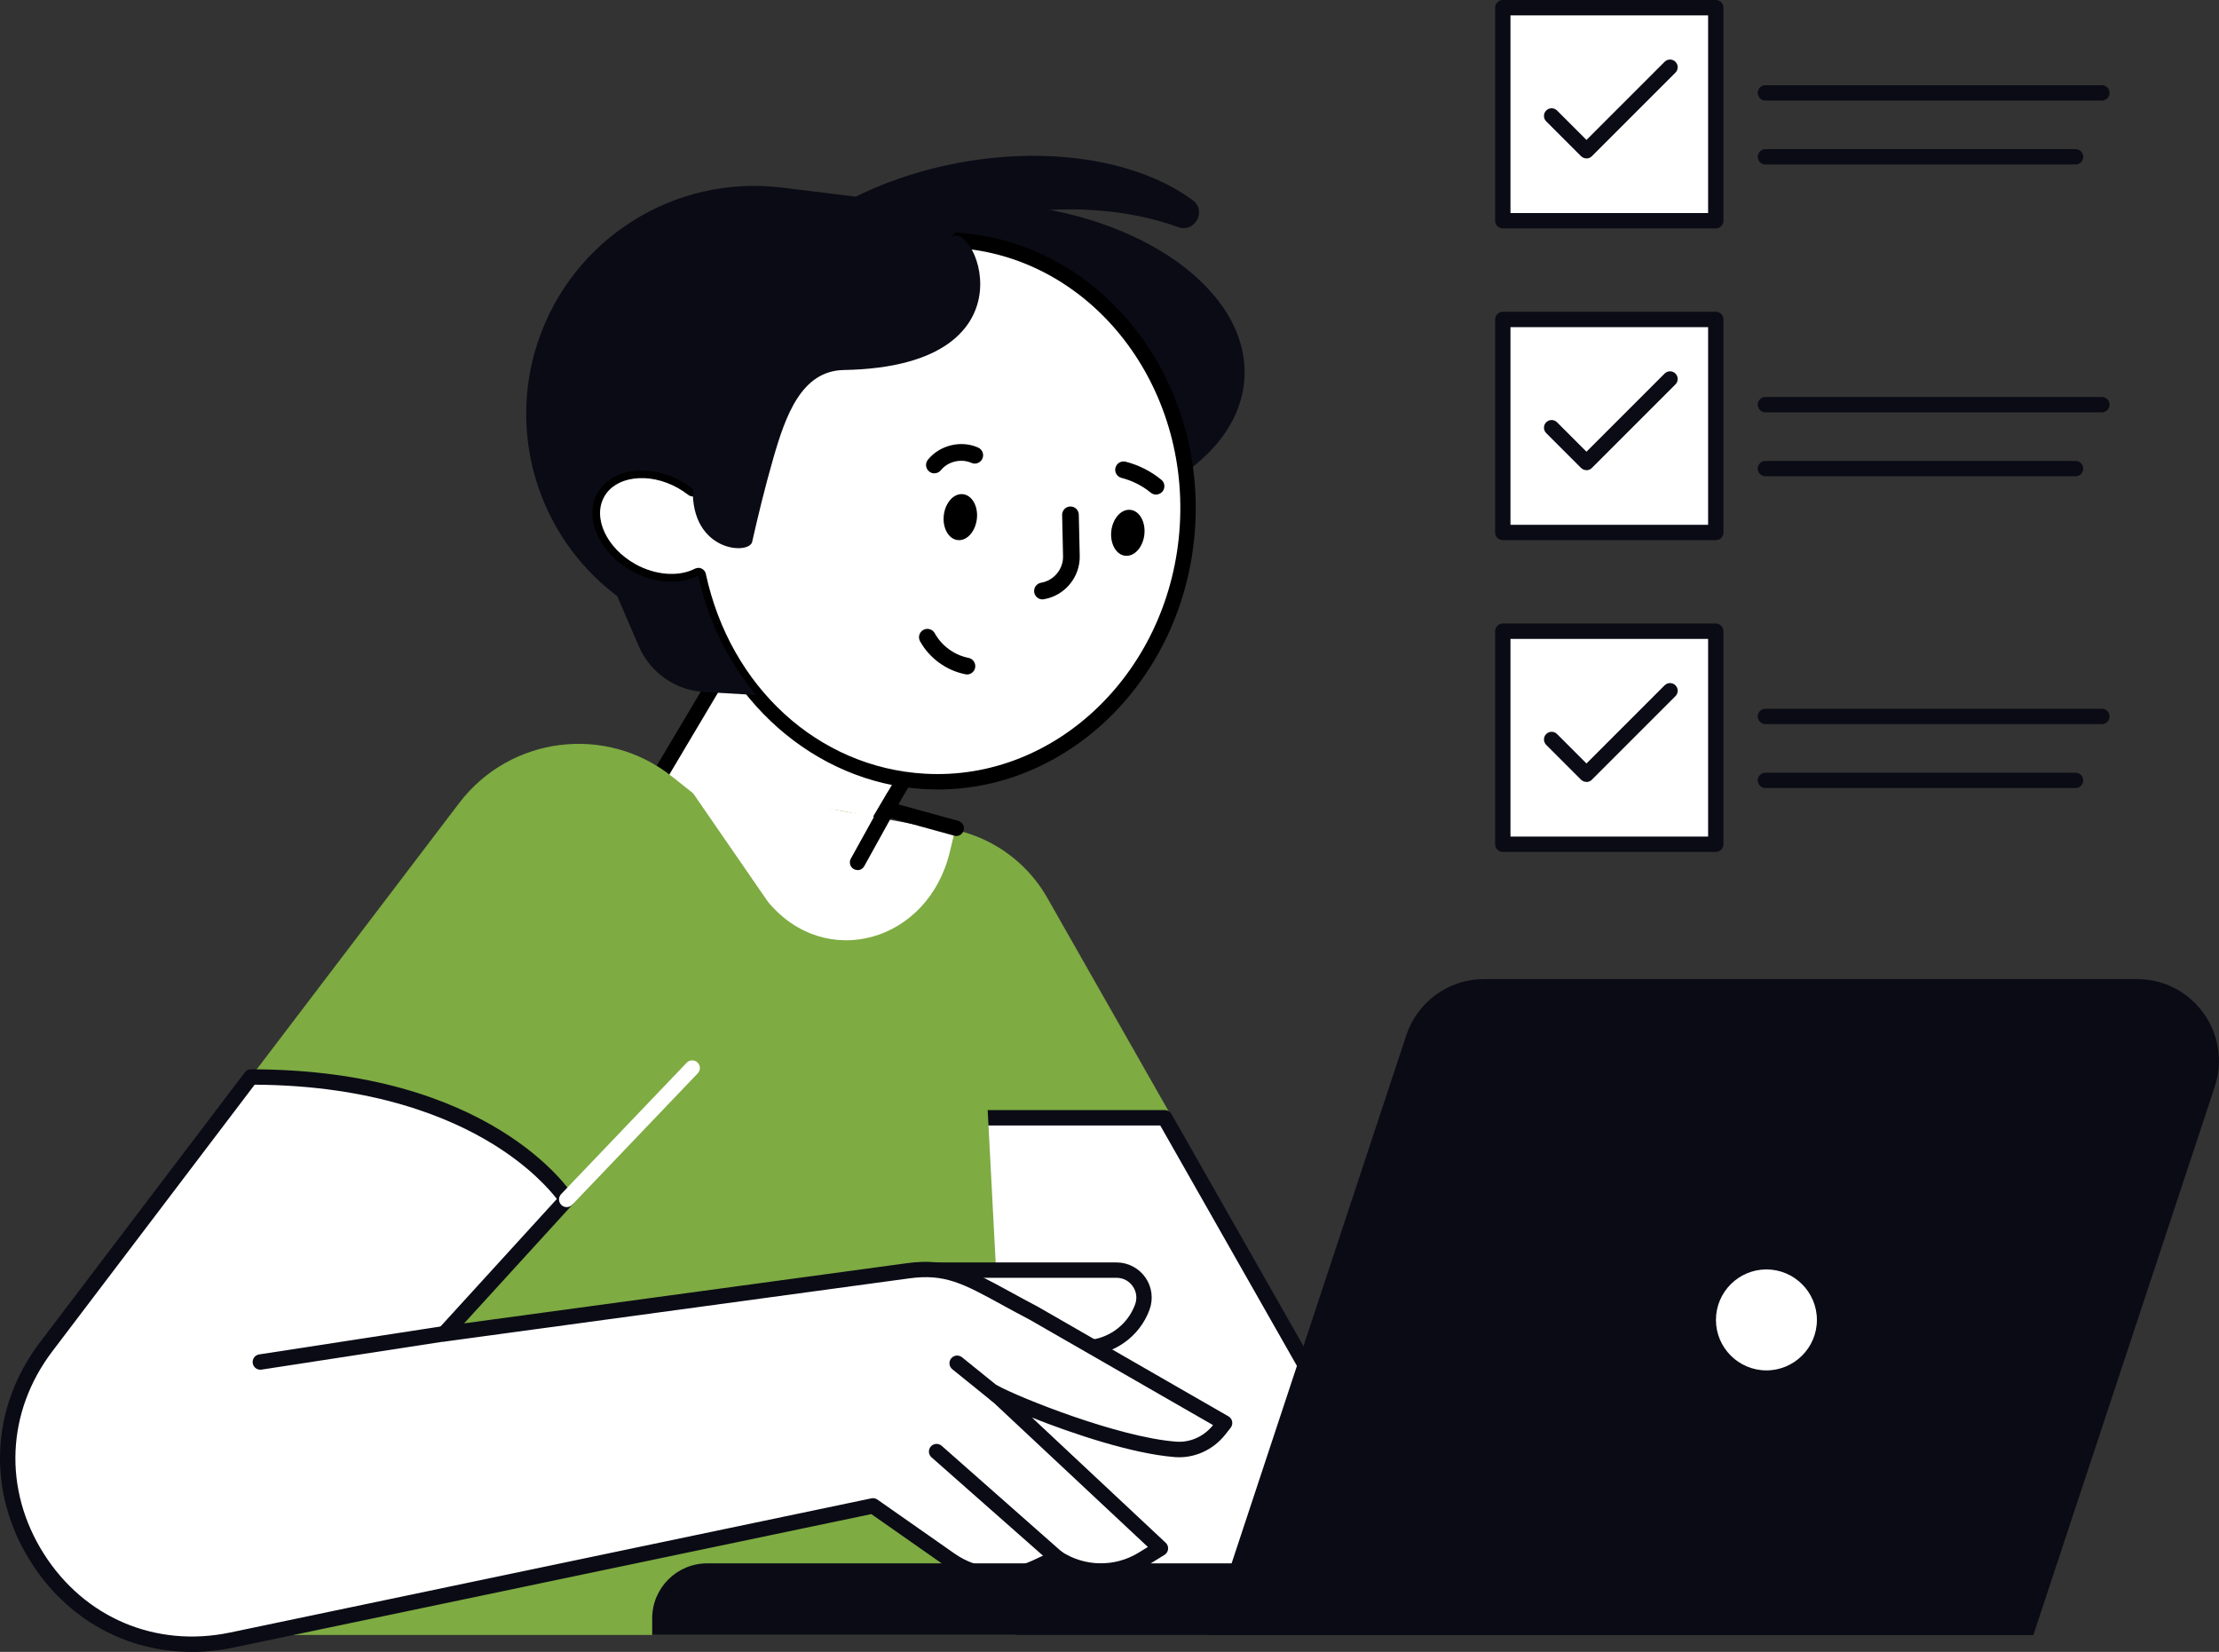
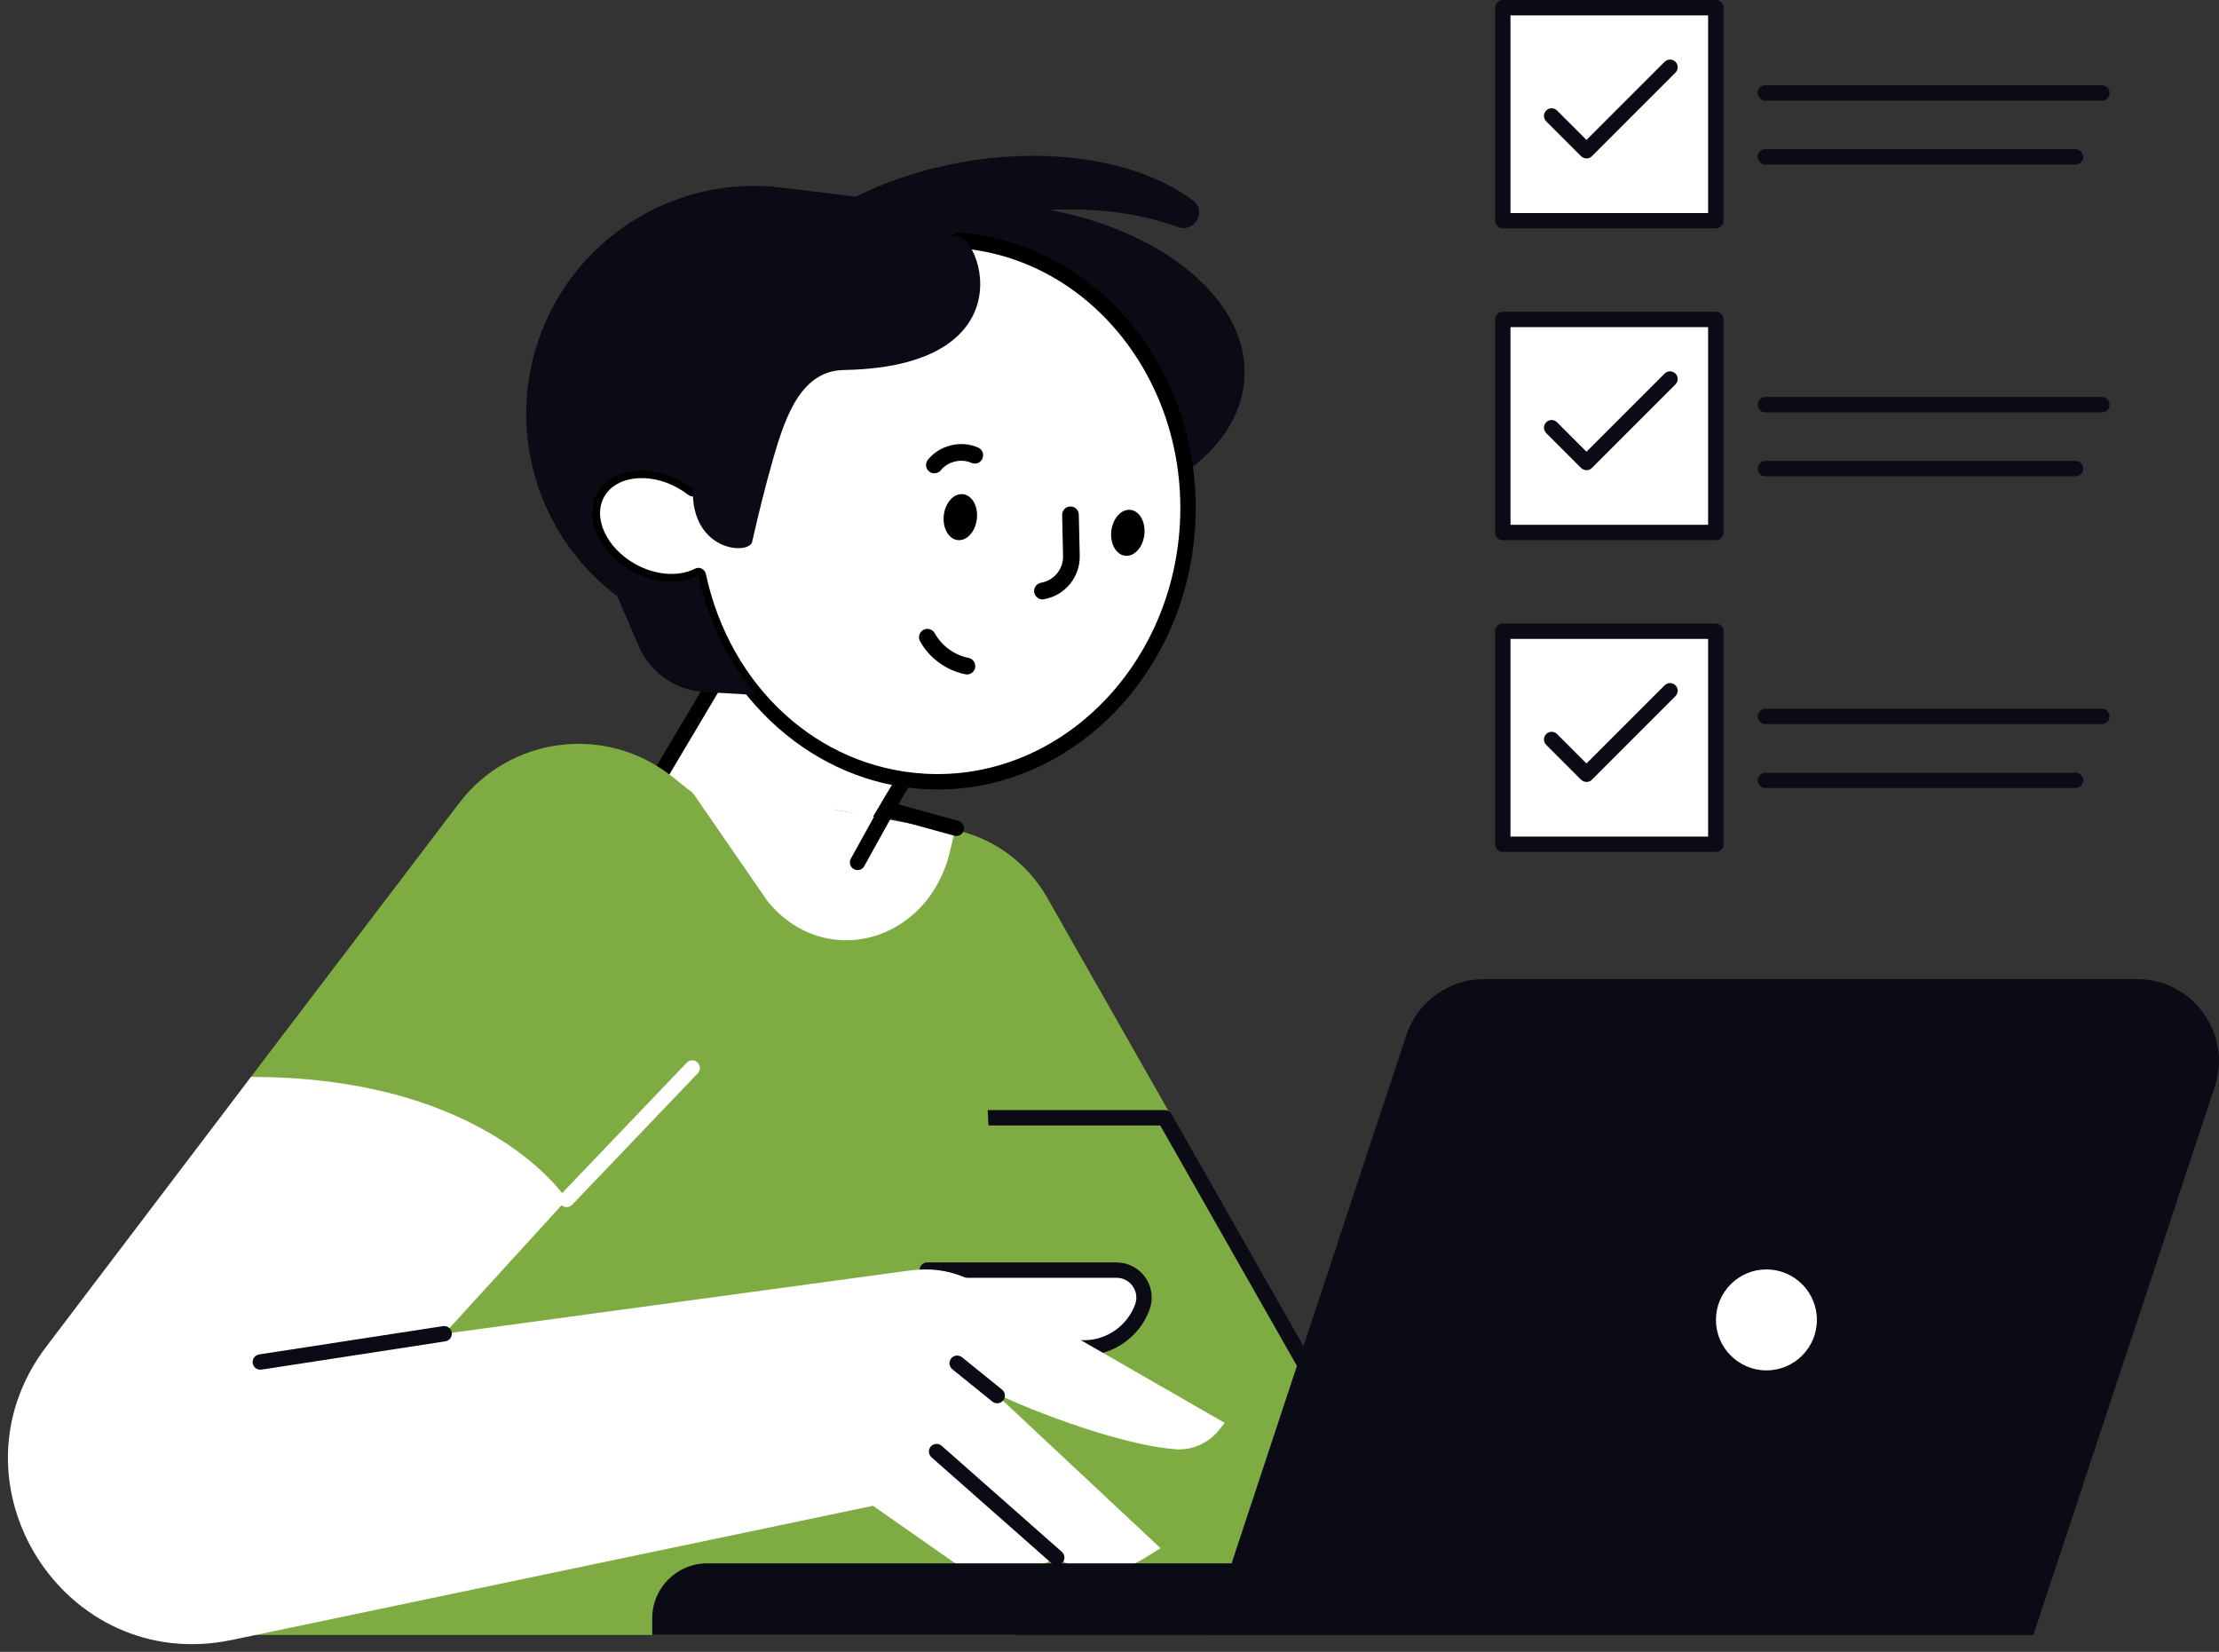
<svg xmlns="http://www.w3.org/2000/svg" id="Calque_2" data-name="Calque 2" viewBox="0 0 288.79 214.96">
  <rect x="0" y="0" width="288.79" height="214.96" fill="#333333" stroke="none" />
  <defs>
    <style>
      .cls-1 {
        fill: #fff;
      }

      .cls-2 {
        fill: #7eab42;
      }

      .cls-3 {
        fill: #0b0b16;
      }
    </style>
  </defs>
  <g id="illustration">
    <g>
      <g>
        <rect class="cls-1" x="93.44" y="61.5" width="27.59" height="60.95" rx="9.53" ry="9.53" transform="translate(152.43 225.84) rotate(-149.28)" />
        <path d="m100.18,122.69c-1.83,0-3.68-.48-5.36-1.48l-7.33-4.35h0c-4.99-2.97-6.64-9.44-3.67-14.44l21.4-36.01c2.97-4.99,9.44-6.64,14.44-3.67l7.33,4.35c4.99,2.97,6.64,9.44,3.67,14.44l-21.4,36.01c-1.97,3.31-5.48,5.15-9.07,5.15Zm-11.67-7.55l7.33,4.35c4.04,2.4,9.29,1.07,11.7-2.98l21.4-36.01c2.4-4.04,1.07-9.29-2.98-11.69l-7.33-4.35c-4.04-2.4-9.29-1.07-11.7,2.98l-21.4,36.01c-2.4,4.04-1.07,9.29,2.98,11.69Z" />
      </g>
      <g>
        <g>
          <ellipse class="cls-3" cx="128.39" cy="47.25" rx="20.85" ry="33.63" transform="translate(73.8 172.7) rotate(-86.69)" />
          <g>
            <path class="cls-1" d="m77.75,64.16c1.8-3.22,6.7-3.9,10.95-1.53.53.29,1.02.62,1.47.97,1.58-18.95,16.69-33.36,34.19-32.35,17.8,1.03,31.32,17.63,30.19,37.08-1.13,19.45-16.47,34.38-34.27,33.35-14.55-.84-26.23-12.09-29.4-26.79-2.33,1.21-5.67,1.07-8.68-.61-4.25-2.37-6.24-6.9-4.45-10.12Z" />
            <path d="m122.01,102.73c-.59,0-1.19-.02-1.79-.05-14.17-.82-26.37-11.61-30.05-26.41-2.55.83-5.68.44-8.46-1.11-4.73-2.64-6.89-7.79-4.83-11.48,1.02-1.84,2.9-3.03,5.29-3.36,2.28-.32,4.78.19,7.02,1.45.05.03.11.06.16.09,2.36-18.85,17.49-32.6,35.07-31.59,18.32,1.06,32.29,18.17,31.13,38.13-1.12,19.31-15.98,34.34-33.54,34.34Zm-31.13-28.84c.15,0,.29.03.43.1.28.13.49.39.55.69,3.18,14.75,14.63,25.2,28.48,26,17.23,1.01,32.12-13.54,33.21-32.4,1.09-18.86-12.03-35.02-29.25-36.02-17.02-.99-31.58,12.82-33.13,31.43-.03.37-.26.69-.59.83-.34.15-.73.1-1.02-.13-.42-.33-.88-.63-1.34-.89-1.87-1.04-3.91-1.47-5.77-1.21-1.75.24-3.11,1.08-3.82,2.36-1.52,2.73.3,6.66,4.06,8.76,2.6,1.45,5.64,1.68,7.74.6.14-.07.3-.11.46-.11Z" />
          </g>
          <path class="cls-3" d="m124.97,21.15c12.19-2.22,23.56-.08,30.28,4.93,1.85,1.38.23,4.26-1.94,3.47-6.5-2.37-14.85-3.03-23.62-1.43-18.06,3.29-31.07,14.89-29.06,25.92.08.44.19.87.31,1.29-2.67-2.28-4.45-5.07-5.03-8.26-2.01-11.03,11-22.63,29.06-25.92Z" />
          <path class="cls-3" d="m70.01,44.47h0c4.46-13.38,17.73-21.77,31.73-20.06l24.84,3.04-3.04,3.79c2.67-4.2,12.52,16.44-13.72,16.91-5.51.1-7.57,5.89-9.19,11.52-1.08,3.76-1.98,7.47-2.74,10.84-.39,1.73-7.96,1.31-7.72-6.9-.45-.35-.95-.68-1.47-.97-4.25-2.37-9.15-1.69-10.95,1.53-1.8,3.22.2,7.75,4.45,10.12,3.02,1.68,6.35,1.82,8.68.61,1.27,5.88,3.9,11.21,7.53,15.54l-6.79-.39c-3.72-.22-7-2.52-8.48-5.94l-2.81-6.53-.4-.31c-9.92-7.72-13.9-20.86-9.93-32.78Z" />
        </g>
        <path d="m144.63,69.08c-.19,1.65.61,3.1,1.8,3.24,1.19.14,2.3-1.08,2.5-2.73.19-1.65-.61-3.1-1.8-3.24-1.19-.14-2.3,1.08-2.5,2.73Z" />
        <path d="m122.83,67.04c-.19,1.65.61,3.1,1.8,3.24,1.19.14,2.3-1.08,2.5-2.73s-.61-3.1-1.8-3.24c-1.19-.14-2.3,1.08-2.5,2.73Z" />
        <path d="m125.84,87.76c-.07,0-.14,0-.21-.02-2.47-.49-4.67-2.09-5.89-4.29-.29-.53-.1-1.19.43-1.48.52-.29,1.19-.1,1.48.43.91,1.65,2.56,2.85,4.4,3.21.59.12.97.69.86,1.28-.1.52-.56.88-1.07.88Z" />
        <path d="m135.67,78c-.52,0-.98-.38-1.07-.91-.1-.59.3-1.16.89-1.26,1.67-.28,2.9-1.77,2.86-3.46l-.12-5.35c-.01-.6.46-1.1,1.06-1.11.59-.02,1.1.46,1.11,1.06l.12,5.35c.07,2.77-1.94,5.2-4.67,5.66-.06.01-.12.02-.18.02Z" />
        <path d="m121.61,61.6c-.24,0-.48-.08-.68-.24-.47-.38-.55-1.06-.17-1.53,1.52-1.9,4.33-2.59,6.55-1.58.55.25.79.89.54,1.44-.25.55-.89.79-1.44.54-1.32-.59-3.05-.18-3.95.95-.21.27-.53.41-.85.41Z" />
-         <path d="m150.45,64.36c-.24,0-.49-.08-.69-.25-1.1-.91-2.42-1.57-3.8-1.92-.58-.15-.94-.74-.79-1.32.15-.58.74-.94,1.32-.79,1.69.43,3.3,1.24,4.65,2.35.47.38.53,1.07.15,1.53-.22.26-.53.4-.84.4Z" />
      </g>
      <path class="cls-2" d="m90.98,112.54l26.14-4.69c7.65-1.37,15.34,2.23,19.18,8.99l51.45,90.48h-82.42l-14.35-94.77Z" />
      <g>
-         <polygon class="cls-1" points="104.33 207.31 186.75 207.31 151.58 145.46 94.97 145.46 104.33 207.31" />
        <path class="cls-3" d="m186.75,208.31h-82.42c-.49,0-.92-.36-.99-.85l-9.36-61.85c-.04-.29.04-.58.23-.8.19-.22.47-.35.76-.35h56.62c.36,0,.69.19.87.51l35.17,61.85c.18.31.17.69,0,1-.18.31-.51.5-.86.5Zm-81.56-2h79.84l-34.03-59.85h-54.87l9.06,59.85Z" />
      </g>
      <path class="cls-2" d="m32.66,140.14l27.1-35.64c6.62-8.7,19.09-10.27,27.66-3.48l12.66,10.04,5.52-5.86h.25c10.48,0,19.5,7.4,21.56,17.67l4.71,89.89H22.17l10.48-72.63Z" />
      <g>
        <g>
          <path class="cls-1" d="m138.14,175.4h2.93c3.39,0,6.43-2.12,7.59-5.31h0c.85-2.34-.88-4.81-3.37-4.81h-24.63l17.48,10.12Z" />
          <path class="cls-3" d="m141.08,176.4h-2.93c-.55,0-1-.45-1-1s.45-1,1-1h2.93c2.96,0,5.63-1.87,6.65-4.66.29-.8.18-1.66-.31-2.36-.49-.7-1.26-1.1-2.11-1.1h-24.63c-.55,0-1-.45-1-1s.45-1,1-1h24.63c1.49,0,2.9.73,3.75,1.95.86,1.22,1.06,2.79.55,4.19-1.3,3.57-4.73,5.97-8.53,5.97Z" />
        </g>
        <g>
          <path class="cls-1" d="m32.66,140.14l-26.64,35.1c-13.48,17.76,2.31,42.73,24.14,38.17l83.46-17.46,10.07,7.05c3.26,2.28,7.49,2.66,11.1.98l2.76-1.28h0c3.36,2.24,7.73,2.32,11.17.2l2.32-1.43-21.69-20.3c2.7,1.49,15.71,6.81,23.62,7.42,2.2.17,4.33-.8,5.7-2.52l.72-.91-24.84-14.28c-7.86-4.12-10.36-6.34-16.38-5.52l-60.35,8.21,15.95-17.48s-10.12-15.95-41.09-15.95Z" />
-           <path class="cls-3" d="m24.93,214.96c-8.47,0-16.19-4.22-20.93-11.72-5.74-9.08-5.28-20.04,1.22-28.59l26.64-35.1c.19-.25.48-.4.8-.4,31.16,0,41.51,15.74,41.94,16.41.24.38.2.88-.11,1.21l-14.09,15.44,57.62-7.83c5.31-.72,8.17.84,13.37,3.68,1.08.59,2.27,1.24,3.62,1.95l24.87,14.3c.25.15.43.39.48.68.05.29-.02.58-.2.81l-.72.91c-1.6,2.01-4.06,3.1-6.56,2.9-5.55-.44-13.3-3.05-18.57-5.14l17.4,16.29c.23.21.34.52.31.83-.03.31-.21.59-.47.75l-2.32,1.43c-3.6,2.22-8.16,2.23-11.77.08l-2.26,1.05c-3.92,1.82-8.55,1.41-12.09-1.07l-9.71-6.8-83.03,17.37c-1.83.38-3.64.57-5.42.57Zm8.22-73.82l-26.34,34.71c-5.98,7.88-6.41,17.96-1.12,26.32,5.29,8.36,14.59,12.29,24.26,10.27l83.46-17.46c.27-.06.55,0,.78.16l10.07,7.05c2.96,2.07,6.83,2.41,10.1.89l2.75-1.28c.31-.15.68-.12.98.07,3.03,2.02,6.99,2.09,10.09.18l1.21-.74-20.73-19.4c-.37-.34-.42-.91-.13-1.32.3-.41.85-.53,1.29-.29,2.88,1.59,15.71,6.72,23.21,7.3,1.85.15,3.65-.66,4.84-2.15h0s-23.83-13.7-23.83-13.7c-1.33-.69-2.53-1.35-3.61-1.94-5.13-2.81-7.48-4.09-12.14-3.45l-60.35,8.21c-.42.06-.82-.15-1.02-.53-.2-.37-.14-.83.15-1.14l15.4-16.88c-.96-1.24-3.55-4.2-8.29-7.12-5.66-3.5-15.62-7.66-31.02-7.75Z" />
        </g>
        <g>
          <path class="cls-1" d="m121.89,188.9l15.64,13.8-15.64-13.8Z" />
          <path class="cls-3" d="m137.53,203.69c-.24,0-.47-.08-.66-.25l-15.64-13.8c-.42-.37-.45-1-.09-1.41.37-.41,1-.45,1.41-.09l15.64,13.8c.42.37.45,1,.09,1.41-.2.22-.47.34-.75.34Z" />
        </g>
        <g>
          <path class="cls-1" d="m129.78,181.61l-5.21-4.21,5.21,4.21Z" />
          <path class="cls-3" d="m129.78,182.61c-.22,0-.44-.07-.63-.22l-5.21-4.21c-.43-.35-.5-.98-.15-1.41.35-.43.97-.5,1.41-.15l5.21,4.21c.43.35.5.98.15,1.41-.2.24-.49.37-.78.37Z" />
        </g>
      </g>
      <path class="cls-1" d="m73.75,157.08c-.25,0-.5-.09-.69-.28-.4-.38-.41-1.01-.03-1.41l16.34-17.1c.38-.4,1.01-.41,1.41-.03.4.38.41,1.01.03,1.41l-16.34,17.1c-.2.21-.46.31-.72.31Z" />
      <path class="cls-3" d="m84.87,203.45h118.16v2.17c0,3.95-3.21,7.15-7.15,7.15h-111.01v-9.32h0Z" transform="translate(287.91 416.21) rotate(180)" />
      <path class="cls-3" d="m157.19,212.77h107.44l23.61-71.36c2.28-6.89-2.85-14-10.11-14h-85c-4.59,0-8.67,2.95-10.11,7.31l-25.82,78.05Z" />
      <g>
        <circle class="cls-1" cx="229.89" cy="171.75" r="7.57" transform="translate(-16.76 318.41) rotate(-67.5)" />
        <path class="cls-3" d="m229.89,180.32c-4.72,0-8.57-3.84-8.57-8.57s3.84-8.57,8.57-8.57,8.57,3.84,8.57,8.57-3.84,8.57-8.57,8.57Zm0-15.13c-3.62,0-6.57,2.95-6.57,6.57s2.95,6.57,6.57,6.57,6.57-2.95,6.57-6.57-2.95-6.57-6.57-6.57Z" />
      </g>
      <g>
        <path class="cls-1" d="m33.88,177.24l23.92-3.68-23.92,3.68Z" />
        <path class="cls-3" d="m33.88,178.24c-.49,0-.91-.35-.99-.85-.08-.55.29-1.06.84-1.14l23.92-3.68c.55-.09,1.06.29,1.14.84.08.55-.29,1.06-.84,1.14l-23.92,3.68c-.05,0-.1.01-.15.01Z" />
      </g>
      <path class="cls-1" d="m89.21,101.8l35.03,6.43-.62,2.61c-2.83,11.83-16.26,15.51-23.69,6.49l-10.71-15.53Z" />
      <g>
-         <path class="cls-1" d="m115.59,105.35l8.87,2.44-8.87-2.44Z" />
+         <path class="cls-1" d="m115.59,105.35Z" />
        <path d="m124.46,108.79c-.09,0-.18-.01-.27-.04l-8.87-2.44c-.53-.15-.84-.7-.7-1.23.15-.53.69-.85,1.23-.7l8.87,2.44c.53.15.84.7.7,1.23-.12.44-.52.74-.96.74Z" />
      </g>
      <g>
        <path class="cls-1" d="m116.26,103.8l-4.66,8.42,4.66-8.42Z" />
        <path d="m111.6,113.22c-.16,0-.33-.04-.48-.12-.48-.27-.66-.88-.39-1.36l4.66-8.42c.27-.48.87-.66,1.36-.39.48.27.66.88.39,1.36l-4.66,8.42c-.18.33-.52.52-.88.52Z" />
      </g>
      <g>
        <path class="cls-3" d="m273.55,13.09h-43.79c-.55,0-1-.45-1-1s.45-1,1-1h43.79c.55,0,1,.45,1,1s-.45,1-1,1Z" />
        <path class="cls-3" d="m270.12,21.41h-40.36c-.55,0-1-.45-1-1s.45-1,1-1h40.36c.55,0,1,.45,1,1s-.45,1-1,1Z" />
        <g>
          <rect class="cls-1" x="195.58" y="1" width="27.72" height="27.72" />
          <path class="cls-3" d="m223.3,29.72h-27.72c-.55,0-1-.45-1-1V1c0-.55.45-1,1-1h27.72c.55,0,1,.45,1,1v27.72c0,.55-.45,1-1,1Zm-26.72-2h25.72V2h-25.72v25.72Z" />
        </g>
        <path class="cls-3" d="m206.47,20.61c-.26,0-.51-.1-.71-.29l-4.53-4.53c-.39-.39-.39-1.02,0-1.41s1.02-.39,1.41,0l3.83,3.83,10.17-10.17c.39-.39,1.02-.39,1.41,0,.39.39.39,1.02,0,1.41l-10.88,10.88c-.2.2-.45.29-.71.29Z" />
      </g>
      <g>
        <path class="cls-3" d="m273.55,53.66h-43.79c-.55,0-1-.45-1-1s.45-1,1-1h43.79c.55,0,1,.45,1,1s-.45,1-1,1Z" />
        <path class="cls-3" d="m270.12,61.98h-40.36c-.55,0-1-.45-1-1s.45-1,1-1h40.36c.55,0,1,.45,1,1s-.45,1-1,1Z" />
        <g>
          <rect class="cls-1" x="195.58" y="41.57" width="27.72" height="27.72" />
          <path class="cls-3" d="m223.3,70.29h-27.72c-.55,0-1-.45-1-1v-27.72c0-.55.45-1,1-1h27.72c.55,0,1,.45,1,1v27.72c0,.55-.45,1-1,1Zm-26.72-2h25.72v-25.72h-25.72v25.72Z" />
        </g>
        <path class="cls-3" d="m206.47,61.18h0c-.27,0-.52-.11-.71-.29l-4.53-4.53c-.39-.39-.39-1.02,0-1.41s1.02-.39,1.41,0l3.83,3.83,10.17-10.17c.39-.39,1.02-.39,1.41,0s.39,1.02,0,1.41l-10.88,10.88c-.19.19-.44.29-.71.29Z" />
      </g>
      <g>
        <path class="cls-3" d="m273.55,94.23h-43.79c-.55,0-1-.45-1-1s.45-1,1-1h43.79c.55,0,1,.45,1,1s-.45,1-1,1Z" />
        <path class="cls-3" d="m270.12,102.55h-40.36c-.55,0-1-.45-1-1s.45-1,1-1h40.36c.55,0,1,.45,1,1s-.45,1-1,1Z" />
        <g>
          <rect class="cls-1" x="195.58" y="82.14" width="27.72" height="27.72" />
          <path class="cls-3" d="m223.3,110.86h-27.72c-.55,0-1-.45-1-1v-27.72c0-.55.45-1,1-1h27.72c.55,0,1,.45,1,1v27.72c0,.55-.45,1-1,1Zm-26.72-2h25.72v-25.72h-25.72v25.72Z" />
        </g>
        <path class="cls-3" d="m206.47,101.75h0c-.27,0-.52-.11-.71-.29l-4.53-4.53c-.39-.39-.39-1.02,0-1.41.39-.39,1.02-.39,1.41,0l3.83,3.83,10.17-10.17c.39-.39,1.02-.39,1.41,0,.39.39.39,1.02,0,1.41l-10.88,10.88c-.19.19-.44.29-.71.29Z" />
      </g>
    </g>
  </g>
</svg>